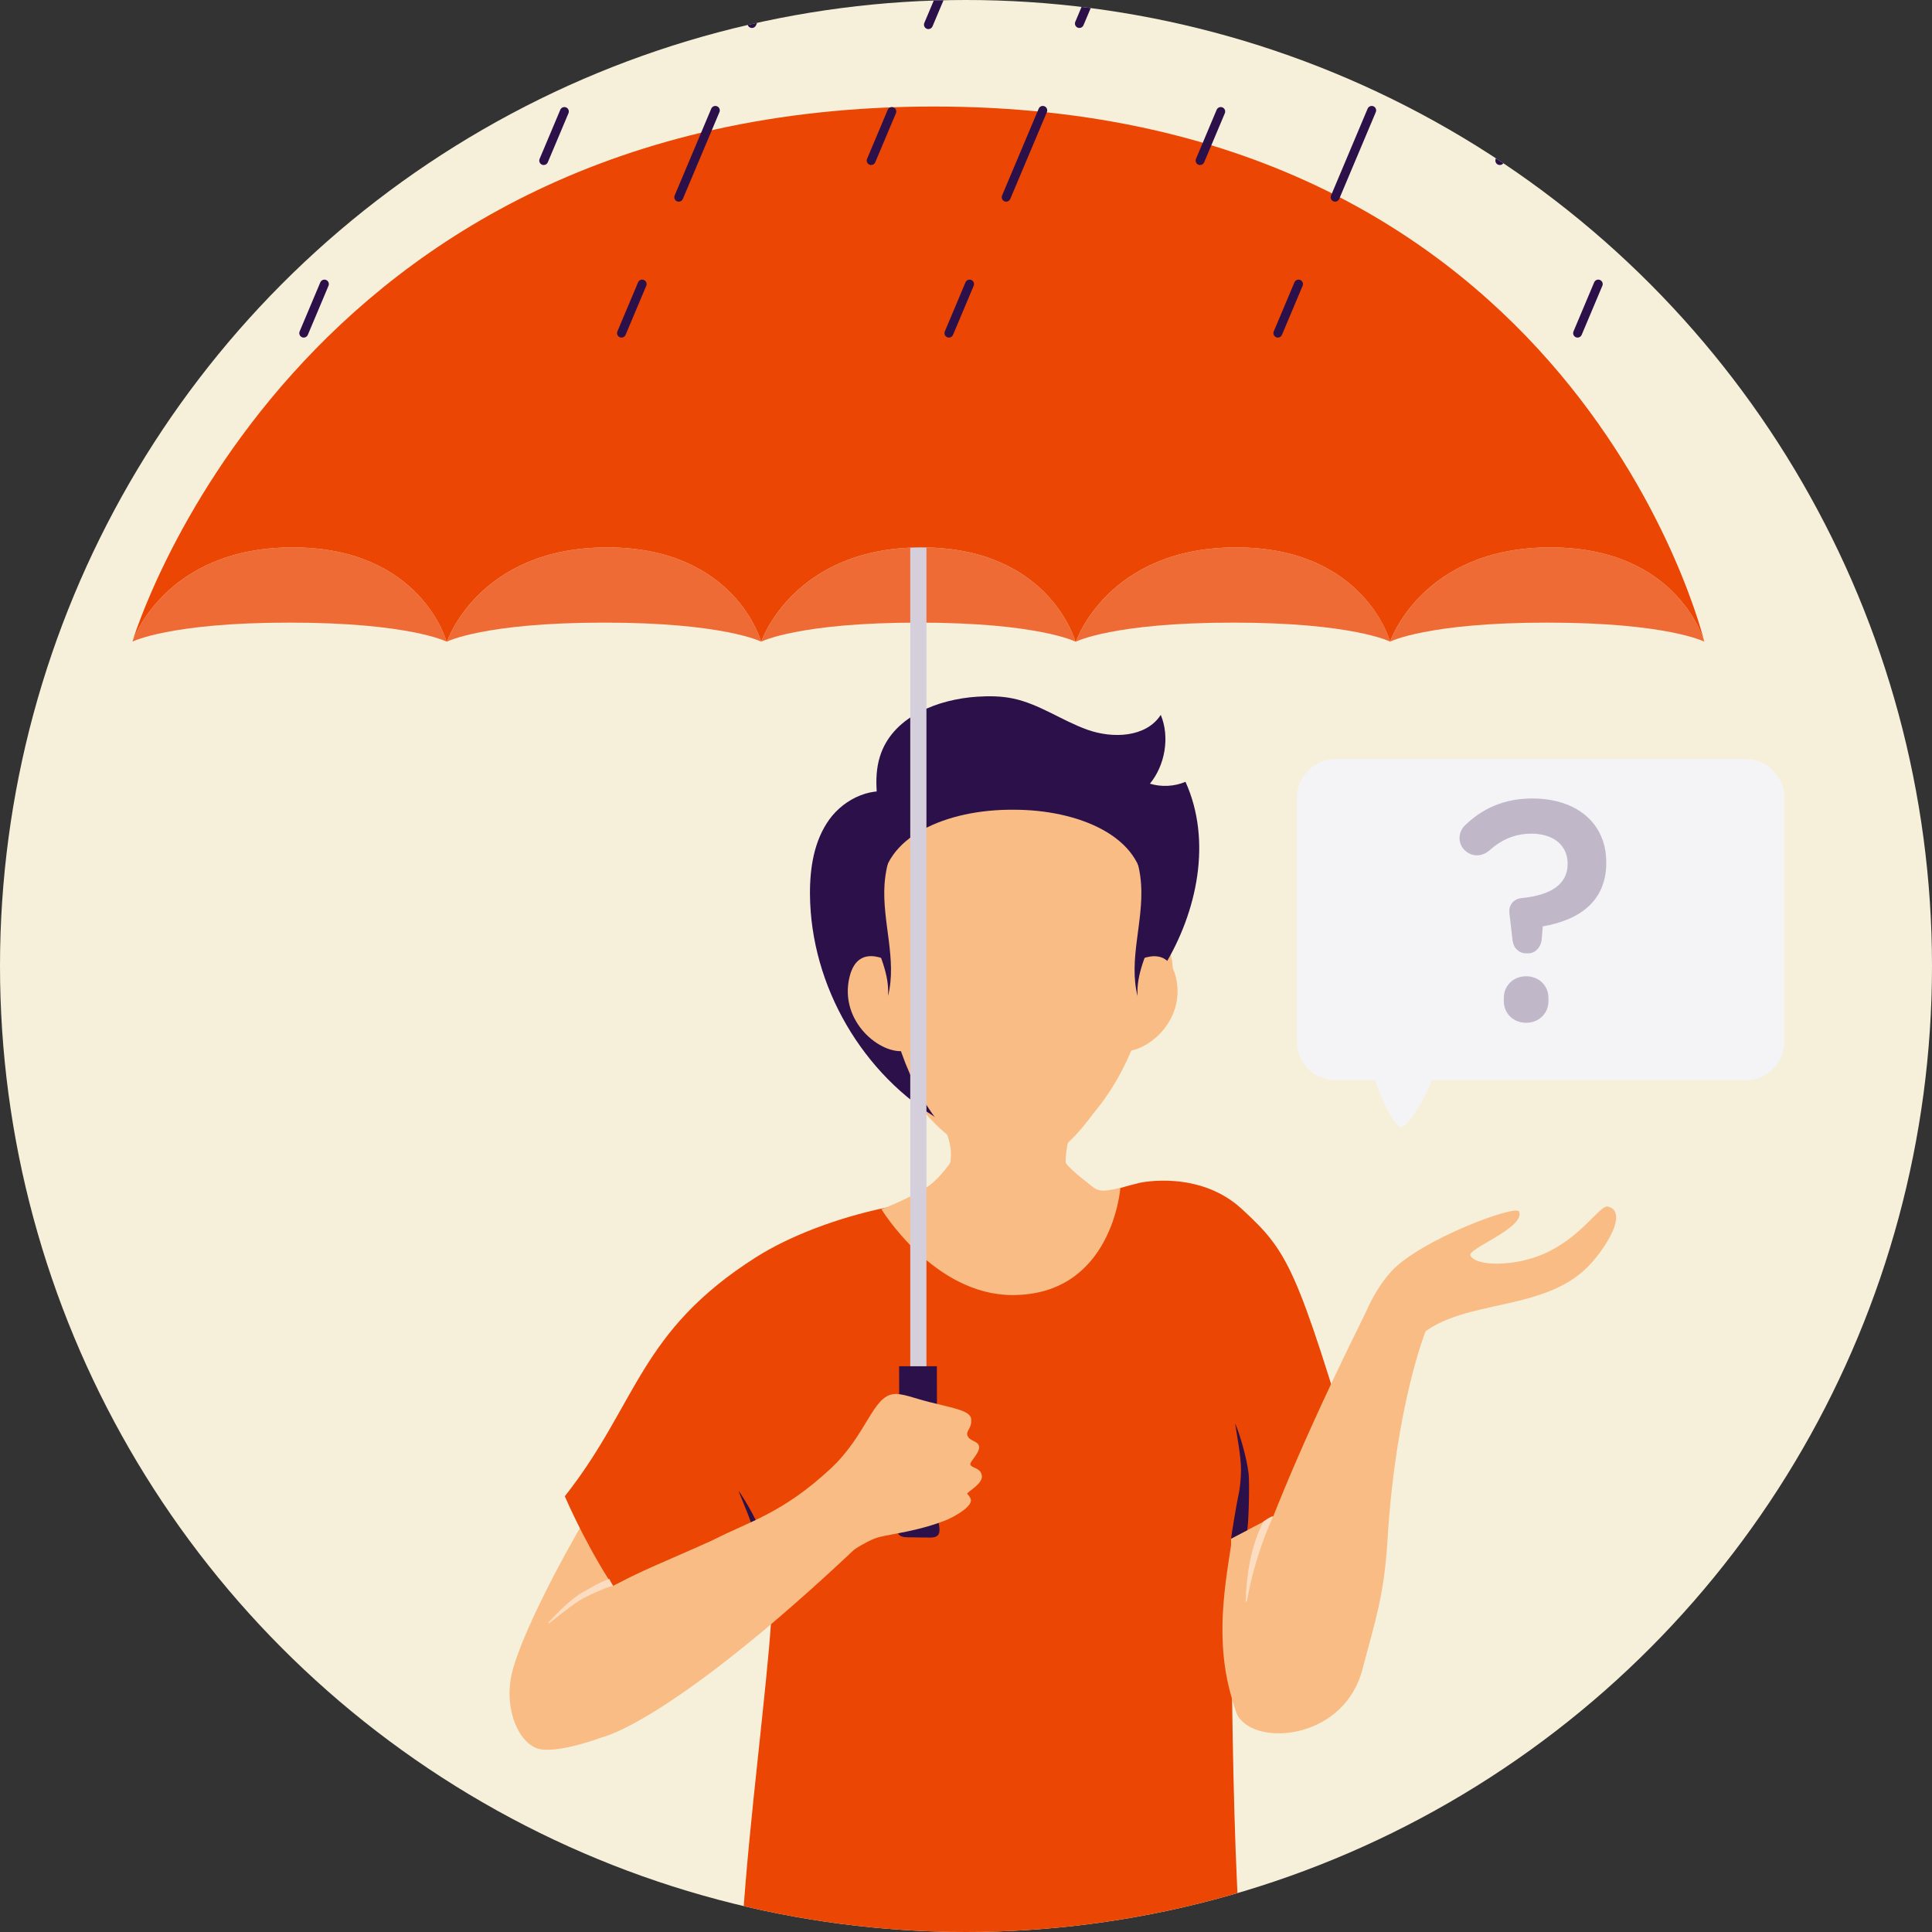
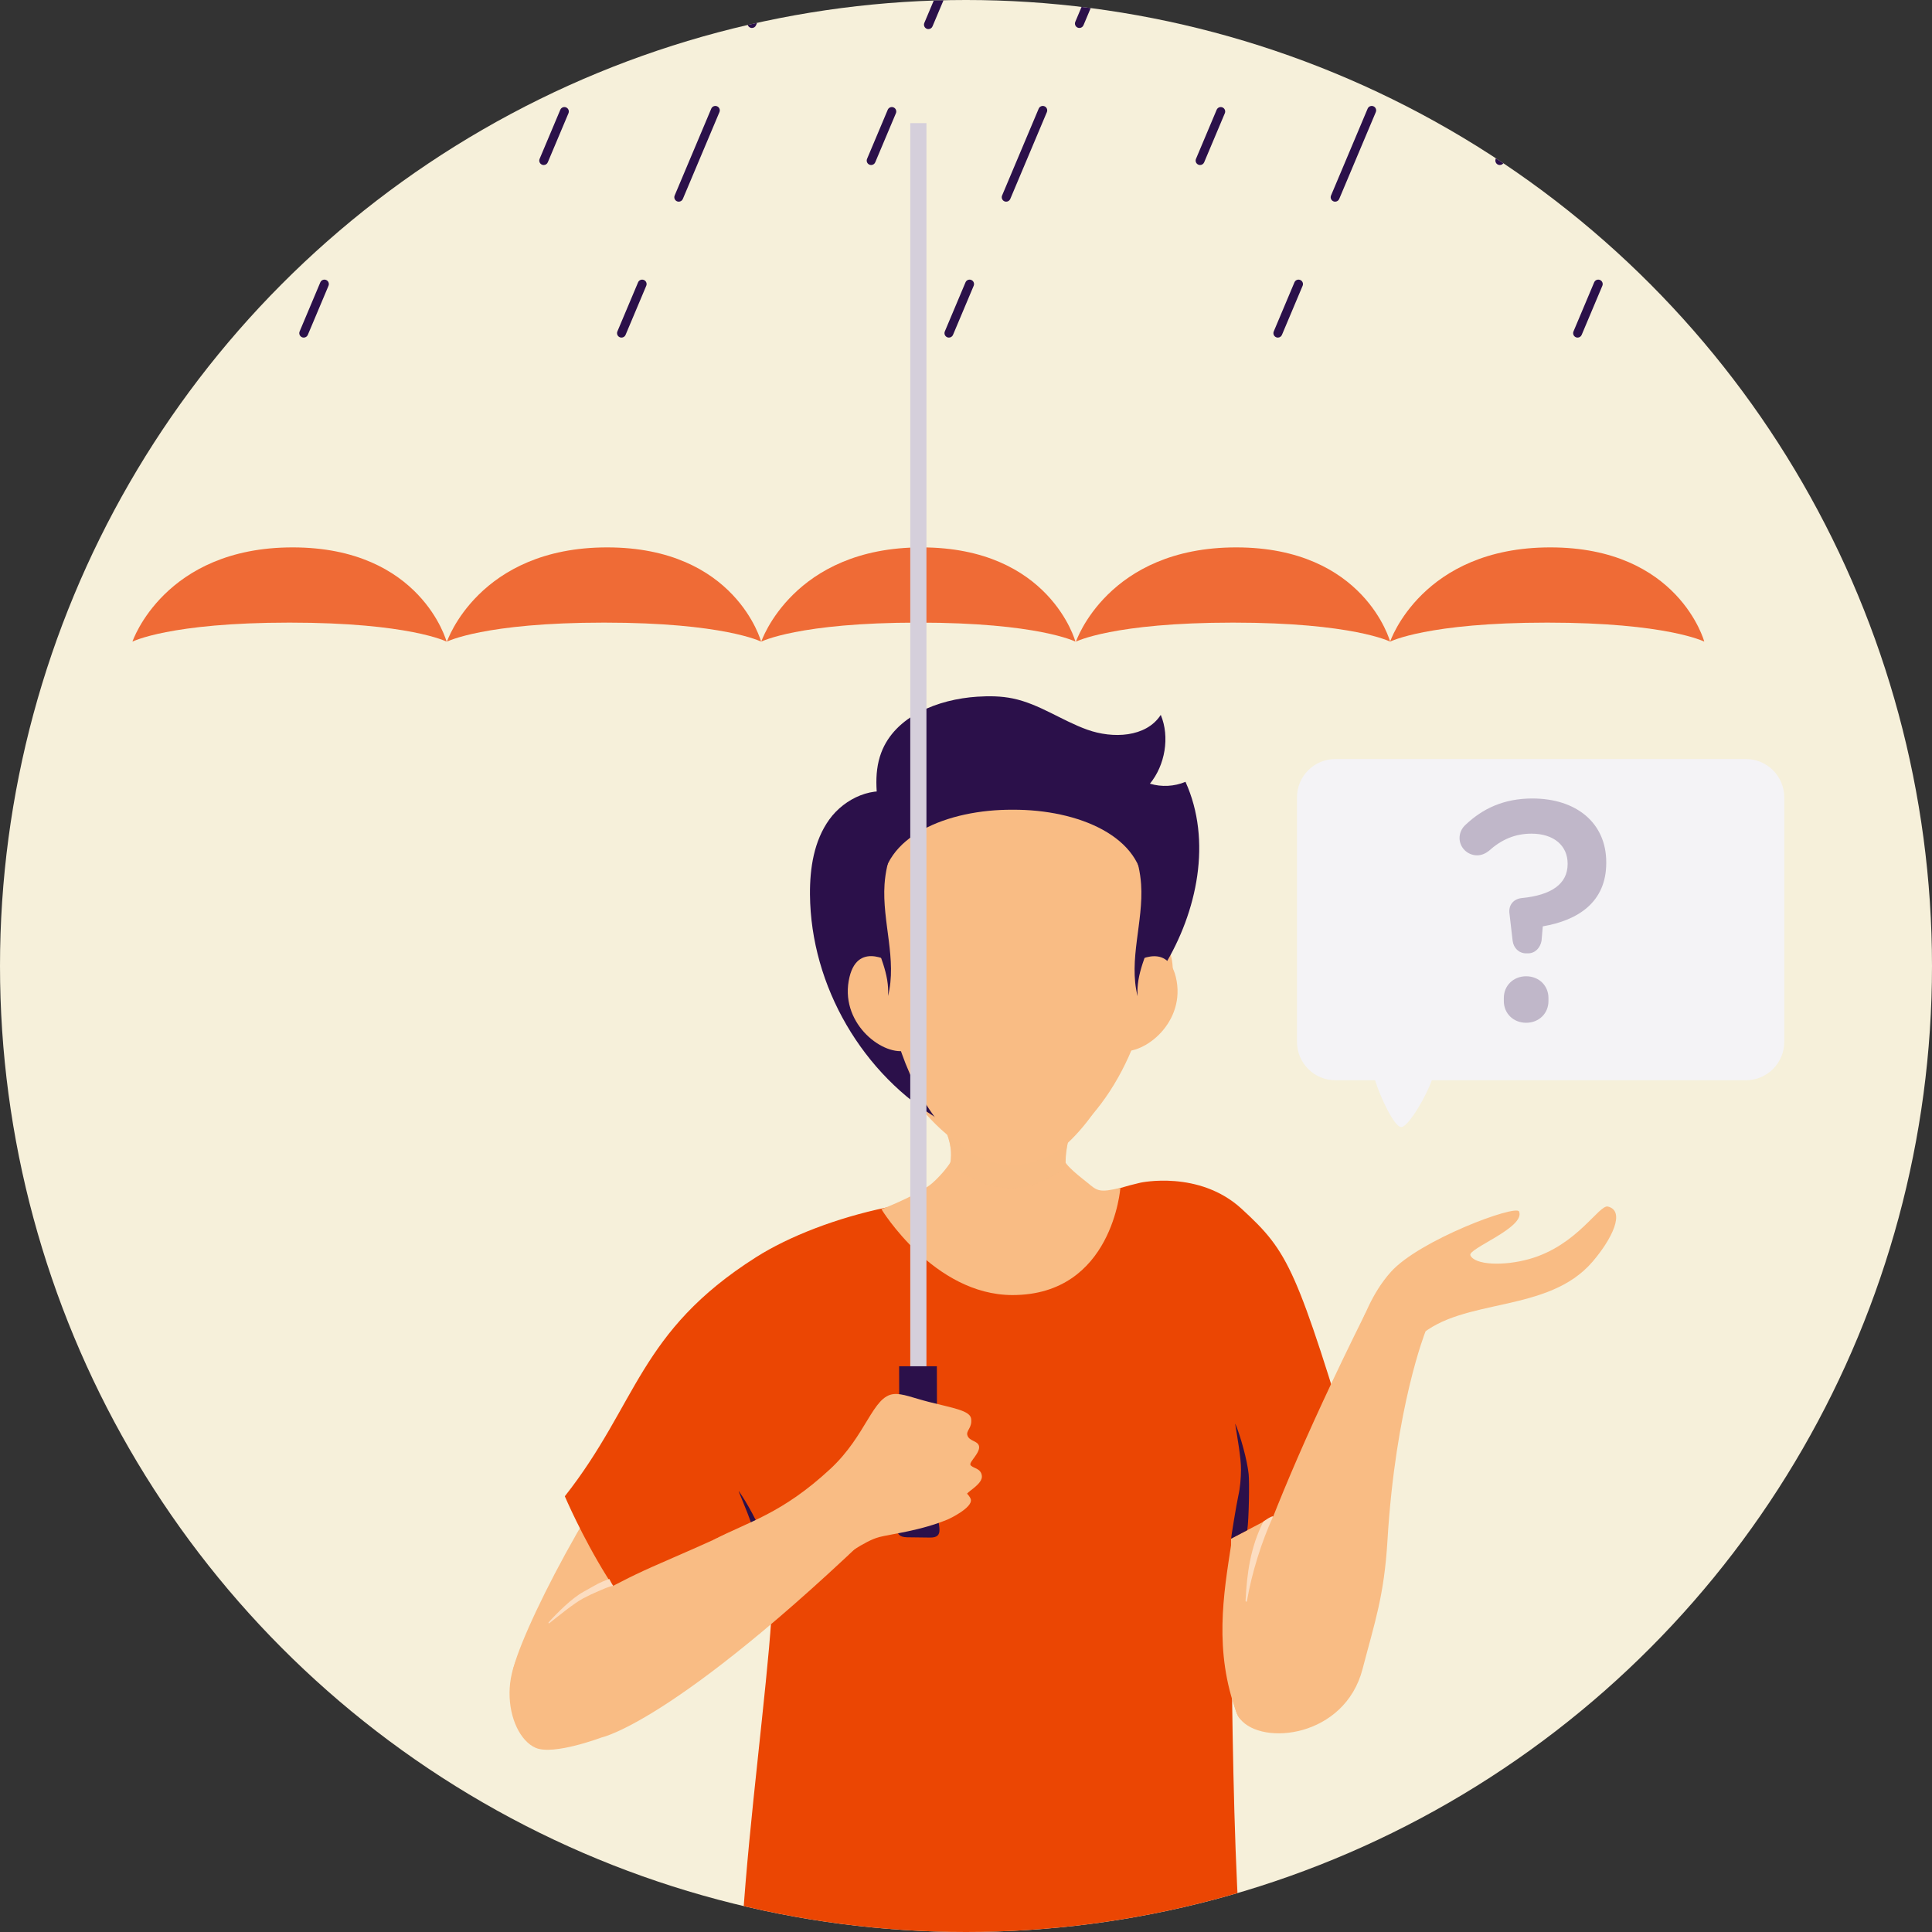
<svg xmlns="http://www.w3.org/2000/svg" viewBox="0 0 128 128">
  <rect x="0" y="0" width="128" height="128" fill="#333333" stroke="none" />
  <defs>
    <clipPath id="b">
      <circle cx="64" cy="64" r="64" fill="none" stroke-width="0" />
    </clipPath>
    <clipPath id="c">
      <rect x="-.931" y="-1.491" width="129.491" height="129.491" fill="none" stroke-width="0" />
    </clipPath>
  </defs>
  <g isolation="isolate">
    <g id="a">
      <circle cx="64" cy="64" r="64" fill="#f6f0da" stroke-width="0" />
      <circle cx="64" cy="64" r="64" fill="none" stroke-width="0" />
      <g clip-path="url(#b)">
        <g clip-path="url(#c)">
          <path d="m88.858,92.355c-2.205,5.497.118,14.982,1.116,16.353.363.498-7.008,7.525-8.027,4.808-1.54-4.107-.129-15.388-.235-20.647,3.393.019,3.797-.517,7.146-.515Z" fill="#f9bc84" stroke-width="0" />
          <path d="m90.03,87.995c.292-.575.815-2.268,2.114-3.723,1.887-2.113,8.303-4.491,8.499-4.006.429,1.064-3.419,2.46-3.226,2.901.28.641,2.192.732,3.926.24,3.176-.902,4.596-3.624,5.192-3.469,1.167.303.268,2.143-1.022,3.65-2.959,3.456-8.577,2.35-11.49,4.952-1.391,1.243-4.436.326-3.993-.544Z" fill="#f9bc84" stroke-width="0" />
          <path d="m51.783,96.678c-4.822,3.439-7.983,12.679-7.883,14.371.037.615-10.649,2.23-9.881-.567.966-3.52,6.662-14.158,10.532-17.809,2.846,1.847,4.414,2.197,7.232,4.006Z" fill="#f9bc84" stroke-width="0" />
          <path d="m58.702,80.006c-3.274.683-6.427,1.9-8.622,3.294-7.777,4.938-7.815,9.681-12.659,15.832,0,0,4.489,10.577,8.815,10.801l4.763-6c1.114,1.841-3.536,28.202-1.393,32.344,0,0,3.96-2.688,7.81-2.888,2.189-.114,4.229.799,8.501,2.343,2.581.933,9.518,1.853,16.275.581,0,0,.471-3.273.175-5.787-.901-7.654-.803-30.584-.803-30.584-.067.993-.223,2.114-.223,2.114l8.642-4.522c-4.109-13.559-4.569-14.549-7.719-17.444-2.815-2.587-6.71-1.734-6.71-1.734-3.857.891-5.594,2.42-8.75,2.337-3.998-.105-5.231-1.286-8.105-.687Z" fill="#eb4603" stroke-width="0" />
          <path d="m63.166,70.911v5.588c0,.519-1.169,1.744-1.594,2.042-1.141.799-3.174,1.574-3.174,1.574,0,0,3.46,5.686,8.682,5.686,6.635,0,7.148-7.106,7.148-7.106-1.396.345-1.541.199-2.182-.339-.327-.267-1.573-1.191-1.57-1.613l.018-5.606-7.328-.226Z" fill="#f9bc84" stroke-width="0" />
          <path d="m50.543,101.798c-.289-.836-1.056-2.248-1.593-3.006-.029-.041.014.073.032.12.273.678.832,1.963.98,2.679.108.527.186,1.063.169,1.603-.016.518.118,1.245.06,1.76l.814-1.016c-.045-.707-.279-1.608-.462-2.138Z" fill="#2b104a" stroke-width="0" />
-           <ellipse cx="57.614" cy="65.221" rx="1.678" ry="3.118" transform="translate(-14.079 15.893) rotate(-14.014)" fill="#f9bc84" stroke-width="0" />
          <path d="m62.203,73.653c.749,2.246,1.555,2.663-.499,6.939,1.467,2.476,8.766,2.608,9.708,0-1.403-3.603-.655-4.52-.249-6.939s-9.708-2.246-8.96,0Z" fill="#f9bc84" stroke-width="0" />
          <path d="m62.036,73.752c.436.823,1.195,1.924.915,3.302-.058.285,2.051,1.639,3.918,1.665,1.897.027,3.735-1.191,3.718-1.615-.057-1.407.621-2.41.783-3.378.407-2.419-10.442-2.066-9.334.026Z" fill="#f9bc84" mix-blend-mode="multiply" opacity=".5" stroke-width="0" />
          <ellipse cx="69.21" cy="66.296" rx="10.997" ry="6.549" transform="translate(-16.012 110.141) rotate(-70.993)" fill="#f9bc84" stroke-width="0" />
          <ellipse cx="64.52" cy="66.354" rx="6.641" ry="11.157" transform="translate(-19.848 28.306) rotate(-21.529)" fill="#f9bc84" stroke-width="0" />
          <ellipse cx="66.807" cy="62.6" rx="9.469" ry="10.179" transform="translate(-13.923 19.419) rotate(-14.997)" fill="#f9bc84" stroke-width="0" />
          <ellipse cx="75.906" cy="65.221" rx="3.118" ry="1.678" transform="translate(-5.755 123.073) rotate(-75.986)" fill="#f9bc84" stroke-width="0" />
          <path d="m58.354,54.428c-.26-1.518-.513-3.122.031-4.563.916-2.427,3.767-3.537,6.356-3.707.789-.052,1.587-.043,2.361.117,1.751.363,3.251,1.467,4.935,2.069,1.683.602,3.893.519,4.867-.981.61,1.461.287,3.334-.718,4.558.768.232,1.617.188,2.356-.123,1.764,3.902.792,8.604-1.442,12.258-2.234,3.654-5.575,6.472-8.857,9.223-2.133-2.516-4.267-5.033-6.4-7.549-1.307-1.542-2.634-3.114-3.427-4.974-.793-1.859-1.024-4.551-.062-6.329Z" fill="#2b104a" stroke-width="0" />
          <path d="m62.389,74.273c-5.236-3.037-8.676-8.951-8.726-15.005-.014-1.744.263-3.567,1.285-4.98,1.022-1.413,2.941-2.282,4.573-1.665,3.84,6.54,4.759,14.305,2.868,21.649Z" fill="#2b104a" stroke-width="0" />
          <path d="m75.775,59.02c.001-3.604-4.353-5.396-8.679-5.373-4.325-.025-8.681,1.764-8.682,5.368,0,0-1.036,10.663,4.782,16.472,1.082,1.08,2.478,1.653,3.893,1.716,1.415-.062,2.811-.634,3.894-1.714,5.821-5.806,4.792-16.469,4.792-16.469Z" fill="#f9bc84" stroke-width="0" />
          <path d="m56.283,64.725c.601-2.481,2.935-.856,2.935-.856l.736,5.748c-1.59.292-4.388-1.929-3.671-4.891Z" fill="#f9bc84" stroke-width="0" />
          <path d="m77.902,64.732c-.599-2.481-2.934-.858-2.934-.858l-.74,5.747c1.589.293,4.39-1.927,3.674-4.889Z" fill="#f9bc84" stroke-width="0" />
          <path d="m58.831,65.995c.614-2.406-.396-4.931-.228-7.408.055-.806.235-1.603.534-2.354.156-.391.315-.908-.01-1.175-.298-.245-.758-.041-1.02.243-.519.563-.684,1.369-.696,2.135-.023,1.427-.031,3.017.389,4.39.416,1.361,1.145,2.705,1.032,4.169Z" fill="#2b104a" stroke-width="0" />
          <path d="m75.369,66c-.613-2.406.399-4.931.232-7.408-.054-.806-.234-1.603-.532-2.354-.155-.392-.315-.908.011-1.175.299-.245.758-.041,1.02.243.519.563.683,1.37.695,2.135.022,1.427.029,3.017-.391,4.39-.417,1.36-1.146,2.704-1.034,4.169Z" fill="#2b104a" stroke-width="0" />
          <path d="m112.913,42.51s-1.688-6.244-10.201-6.244-10.613,6.244-10.613,6.244c0,0,2.47-1.26,10.407-1.26s10.407,1.26,10.407,1.26Z" fill="#ef6b36" stroke-width="0" />
          <path d="m81.898,36.266c-8.513,0-10.613,6.244-10.613,6.244,0,0,2.47-1.26,10.407-1.26s10.407,1.26,10.407,1.26c0,0-1.688-6.244-10.201-6.244Z" fill="#ef6b36" stroke-width="0" />
          <path d="m61.049,36.266c-8.513,0-10.613,6.244-10.613,6.244,0,0,2.47-1.26,10.407-1.26s10.407,1.26,10.407,1.26c0,0-1.688-6.244-10.201-6.244Z" fill="#ef6b36" stroke-width="0" />
          <path d="m40.225,36.266c-8.513,0-10.613,6.244-10.613,6.244,0,0,2.47-1.26,10.407-1.26s10.407,1.26,10.407,1.26c0,0-1.688-6.244-10.201-6.244Z" fill="#ef6b36" stroke-width="0" />
          <path d="m19.387,36.266c-8.513,0-10.613,6.244-10.613,6.244,0,0,2.47-1.26,10.407-1.26s10.407,1.26,10.407,1.26c0,0-1.688-6.244-10.201-6.244Z" fill="#ef6b36" stroke-width="0" />
          <line x1="60.843" y1="90.563" x2="60.843" y2="8.157" fill="none" stroke="#d5cfdb" stroke-miterlimit="10" stroke-width="1.072" />
-           <path d="m102.712,36.266c8.513,0,10.201,6.244,10.201,6.244,0,0-8.446-35.452-51.039-35.452S8.773,42.51,8.773,42.51c0,0,2.1-6.244,10.613-6.244s10.201,6.244,10.201,6.244h.024s2.1-6.244,10.613-6.244,10.201,6.244,10.201,6.244h.01s2.1-6.244,10.613-6.244,10.201,6.244,10.201,6.244h.034s2.1-6.244,10.613-6.244,10.201,6.244,10.201,6.244c0,0,2.1-6.244,10.613-6.244Z" fill="#eb4603" stroke-width="0" />
          <path d="m37.506,7.116c-.149-.063-.322.007-.385.157l-1.37,3.252c-.063.15.007.322.157.385.037.016.076.023.114.023.115,0,.224-.067.271-.18l1.37-3.252c.063-.15-.007-.322-.157-.385Z" fill="#2b104a" stroke-width="0" />
          <path d="m39.702,1.904c.037.016.076.023.114.023.115,0,.224-.067.271-.18l1.365-3.238h-.638l-1.268,3.01c-.063.15.007.322.157.385Z" fill="#2b104a" stroke-width="0" />
          <path d="m42.659,18.549c-.149-.062-.322.007-.385.157l-1.37,3.252c-.063.15.007.322.157.385.037.016.076.023.114.023.115,0,.224-.067.271-.18l1.37-3.252c.063-.15-.007-.322-.157-.385Z" fill="#2b104a" stroke-width="0" />
          <path d="m49.704,1.83c.037.016.076.023.114.023.115,0,.224-.067.271-.18l1.333-3.164h-.638l-1.237,2.936c-.063.15.007.322.157.385Z" fill="#2b104a" stroke-width="0" />
          <path d="m47.508,7.042c-.149-.062-.322.007-.385.157l-2.425,5.754c-.063.15.007.322.157.385.037.016.076.023.114.023.115,0,.224-.067.271-.18l2.425-5.754c.063-.15-.007-.322-.157-.385Z" fill="#2b104a" stroke-width="0" />
          <path d="m59.2,7.116c-.149-.063-.322.007-.385.157l-1.37,3.252c-.063.15.007.322.157.385.037.016.076.023.114.023.115,0,.224-.067.271-.18l1.37-3.252c.063-.15-.007-.322-.157-.385Z" fill="#2b104a" stroke-width="0" />
          <path d="m61.396,1.904c.037.016.076.023.114.023.115,0,.224-.067.271-.18l1.365-3.238h-.638l-1.269,3.01c-.063.15.007.322.157.385Z" fill="#2b104a" stroke-width="0" />
          <path d="m64.352,18.549c-.149-.063-.322.007-.385.157l-1.37,3.252c-.063.15.007.322.157.385.037.016.076.023.114.023.115,0,.224-.067.271-.18l1.37-3.252c.063-.15-.007-.322-.157-.385Z" fill="#2b104a" stroke-width="0" />
          <path d="m69.201,7.042c-.149-.063-.322.007-.385.157l-2.425,5.754c-.063.15.007.322.157.385.037.016.076.023.114.023.115,0,.224-.067.271-.18l2.425-5.754c.063-.15-.007-.322-.157-.385Z" fill="#2b104a" stroke-width="0" />
          <path d="m71.398,1.83c.037.016.076.023.114.023.115,0,.224-.067.271-.18l1.333-3.164h-.638l-1.237,2.936c-.063.15.007.322.157.385Z" fill="#2b104a" stroke-width="0" />
          <path d="m80.992,7.116c-.149-.063-.322.007-.385.157l-1.37,3.252c-.063.15.007.322.157.385.037.016.076.023.114.023.115,0,.224-.067.271-.18l1.37-3.252c.063-.15-.007-.322-.157-.385Z" fill="#2b104a" stroke-width="0" />
          <path d="m83.188,1.904c.037.016.076.023.114.023.115,0,.224-.067.271-.18l1.365-3.238h-.638l-1.268,3.01c-.063.15.007.322.157.385Z" fill="#2b104a" stroke-width="0" />
          <path d="m86.145,18.549c-.149-.063-.322.007-.385.157l-1.37,3.252c-.063.15.007.322.157.385.037.016.076.023.114.023.115,0,.224-.067.271-.18l1.37-3.252c.063-.15-.007-.322-.157-.385Z" fill="#2b104a" stroke-width="0" />
          <path d="m90.994,7.042c-.149-.063-.322.007-.385.157l-2.425,5.754c-.063.15.007.322.157.385.037.016.076.023.114.023.115,0,.224-.067.271-.18l2.425-5.754c.063-.15-.007-.322-.157-.385Z" fill="#2b104a" stroke-width="0" />
          <path d="m93.191,1.83c.037.016.076.023.114.023.115,0,.224-.067.271-.18l1.333-3.164h-.638l-1.237,2.936c-.063.15.007.322.157.385Z" fill="#2b104a" stroke-width="0" />
          <path d="m100.85,7.116c-.149-.063-.322.007-.385.157l-1.37,3.252c-.063.15.007.322.157.385.037.016.076.023.114.023.115,0,.224-.067.271-.18l1.37-3.252c.063-.15-.007-.322-.157-.385Z" fill="#2b104a" stroke-width="0" />
          <path d="m103.047,1.904c.037.016.076.023.114.023.115,0,.224-.067.271-.18l1.365-3.238h-.638l-1.268,3.01c-.063.15.007.322.157.385Z" fill="#2b104a" stroke-width="0" />
          <path d="m106.003,18.549c-.149-.063-.322.007-.385.157l-1.37,3.252c-.063.15.007.322.157.385.037.016.076.023.114.023.115,0,.224-.067.271-.18l1.37-3.252c.063-.15-.007-.322-.157-.385Z" fill="#2b104a" stroke-width="0" />
          <path d="m110.852,7.042c-.149-.063-.322.007-.385.157l-2.425,5.754c-.063.15.007.322.157.385.037.016.076.023.114.023.115,0,.224-.067.271-.18l2.425-5.754c.063-.15-.007-.322-.157-.385Z" fill="#2b104a" stroke-width="0" />
          <path d="m113.049,1.83c.037.016.076.023.114.023.115,0,.224-.067.271-.18l1.333-3.164h-.638l-1.237,2.936c-.063.15.007.322.157.385Z" fill="#2b104a" stroke-width="0" />
          <path d="m16.454,7.116c-.149-.063-.322.007-.385.157l-1.37,3.252c-.063.15.007.322.157.385.037.016.076.023.114.023.115,0,.224-.067.271-.18l1.37-3.252c.063-.15-.007-.322-.157-.385Z" fill="#2b104a" stroke-width="0" />
          <path d="m18.65,1.904c.037.016.076.023.114.023.115,0,.224-.067.271-.18l1.365-3.238h-.638l-1.268,3.01c-.063.15.007.322.157.385Z" fill="#2b104a" stroke-width="0" />
          <path d="m21.607,18.549c-.149-.062-.322.007-.385.157l-1.37,3.252c-.063.15.007.322.157.385.037.016.076.023.114.023.115,0,.224-.067.271-.18l1.37-3.252c.063-.15-.007-.322-.157-.385Z" fill="#2b104a" stroke-width="0" />
          <path d="m28.652,1.83c.037.016.076.023.114.023.115,0,.224-.067.271-.18l1.333-3.164h-.638l-1.237,2.936c-.063.15.007.322.157.385Z" fill="#2b104a" stroke-width="0" />
          <path d="m26.456,7.042c-.149-.062-.322.007-.385.157l-2.425,5.754c-.063.15.007.322.157.385.037.016.076.023.114.023.115,0,.224-.067.271-.18l2.425-5.754c.063-.15-.007-.322-.157-.385Z" fill="#2b104a" stroke-width="0" />
          <path d="m62.091,99.963l-.021-9.444h-2.501l.021,9.373c.002,1.066-.561,1.933.506,1.957l1.497.019c1.067.024.5-.838.498-1.904Z" fill="#2b104a" stroke-width="0" />
          <path d="m47.283,102.014l.092.405,2.925,5.846c1.853-2.378,6.194-5.969,7.942-6.428.779-.205,2.78-.421,4.601-1.193.107-.045,1.586-.761,1.479-1.292-.036-.18-.253-.393-.253-.393.161-.206,1.025-.674.983-1.165-.047-.549-.647-.512-.758-.744-.094-.197.69-.825.562-1.264-.097-.333-.622-.298-.758-.674-.122-.335.323-.491.243-1.114-.069-.538-1.149-.7-2.789-1.114-1.039-.262-1.759-.575-2.326-.524-1.418.126-1.8,2.725-4.226,4.97-3.201,2.963-5.39,3.477-7.716,4.683Z" fill="#f9bc84" stroke-width="0" />
          <path d="m39.866,115.108s5.289-1.074,20.088-15.683l-2.963-1.892s-7.191,3.422-13.212,6.026c-3.243,1.402-4.676,2.378-7.321,3.911-3.872,2.245-3.007,7.456-.961,8.332,1.19.509,4.369-.694,4.369-.694Z" fill="#f9bc84" stroke-width="0" />
          <path d="m36.392,107.543c.561-.439,1.611-1.309,2.245-1.646.327-.174.663-.333,1.006-.477.301-.126.632-.292.989-.359-.09-.081-.26-.449-.26-.449-.676.233-.875.383-1.731.857-.76.421-1.714,1.374-2.294,2.015-.032.036.007.089.045.059Z" fill="#fcddc1" mix-blend-mode="multiply" stroke-width="0" />
          <path d="m81.634,109.291s.303-5.158,8.821-22.274l3.988,1.196s-1.986,4.958-2.52,13.853c-.221,3.683-.848,5.428-1.652,8.517-1.176,4.523-6.66,5.112-8.114,3.298-.845-1.055-.524-4.59-.524-4.59Z" fill="#f9bc84" stroke-width="0" />
          <path d="m115.67,50.288h-27.199c-1.404,0-2.542,1.138-2.542,2.542v16.196c0,1.404,1.138,2.542,2.542,2.542h2.632c.303,1.018,1.257,3.082,1.719,3.103.492.022,1.731-2.17,2.037-3.103h20.811c1.404,0,2.542-1.138,2.542-2.542v-16.196c0-1.404-1.138-2.542-2.542-2.542Z" fill="#f4f3f6" fill-rule="evenodd" stroke-width="0" />
          <path d="m101.111,64.681c-.853,0-1.478.624-1.478,1.436v.208c0,.812.624,1.436,1.478,1.436s1.478-.624,1.478-1.436v-.208c0-.812-.624-1.436-1.478-1.436Z" fill="#c0b7c9" stroke-width="0" />
          <path d="m101.527,52.901c-1.915,0-3.309.687-4.412,1.727-.291.25-.416.583-.416.895,0,.624.52,1.145,1.166,1.145.291,0,.562-.125.77-.291.832-.749,1.728-1.145,2.83-1.145,1.499,0,2.394.812,2.394,1.977v.042c0,1.311-1.082,2.06-3.039,2.248-.562.062-.895.479-.812,1.041l.208,1.79c.062.479.416.832.895.832h.125c.479,0,.812-.375.895-.832l.083-.957c2.31-.395,4.204-1.582,4.204-4.204v-.042c0-2.602-1.977-4.225-4.891-4.225Z" fill="#c0b7c9" stroke-width="0" />
          <path d="m82.724,97.642c-.097-.908-.526-2.46-.874-3.301-.019-.045-.002.079.006.129.115.739.374,2.142.363,2.913-.008.567-.048,1.143-.177,1.715-.124.55-.484,2.772-.478,2.843.651-.341,1.072-.561,1.072-.561.106-.755.151-3.162.089-3.738Z" fill="#2b104a" stroke-width="0" />
          <path d="m88.049,99.765c-2.205,5.497.927,7.572,1.924,8.943.363.498-7.008,7.525-8.027,4.808-1.54-4.107-.875-7.946-.384-11.144,3.393.019,3.138-2.61,6.486-2.607Z" fill="#f9bc84" stroke-width="0" />
          <path d="m82.612,106.083c.318-1.863.963-3.921,1.739-5.625-.155-.015-.648.349-.648.349-.857,1.697-1.092,3.42-1.182,5.25-.003.061.079.086.092.026Z" fill="#fcddc1" mix-blend-mode="multiply" stroke-width="0" />
        </g>
      </g>
    </g>
  </g>
</svg>